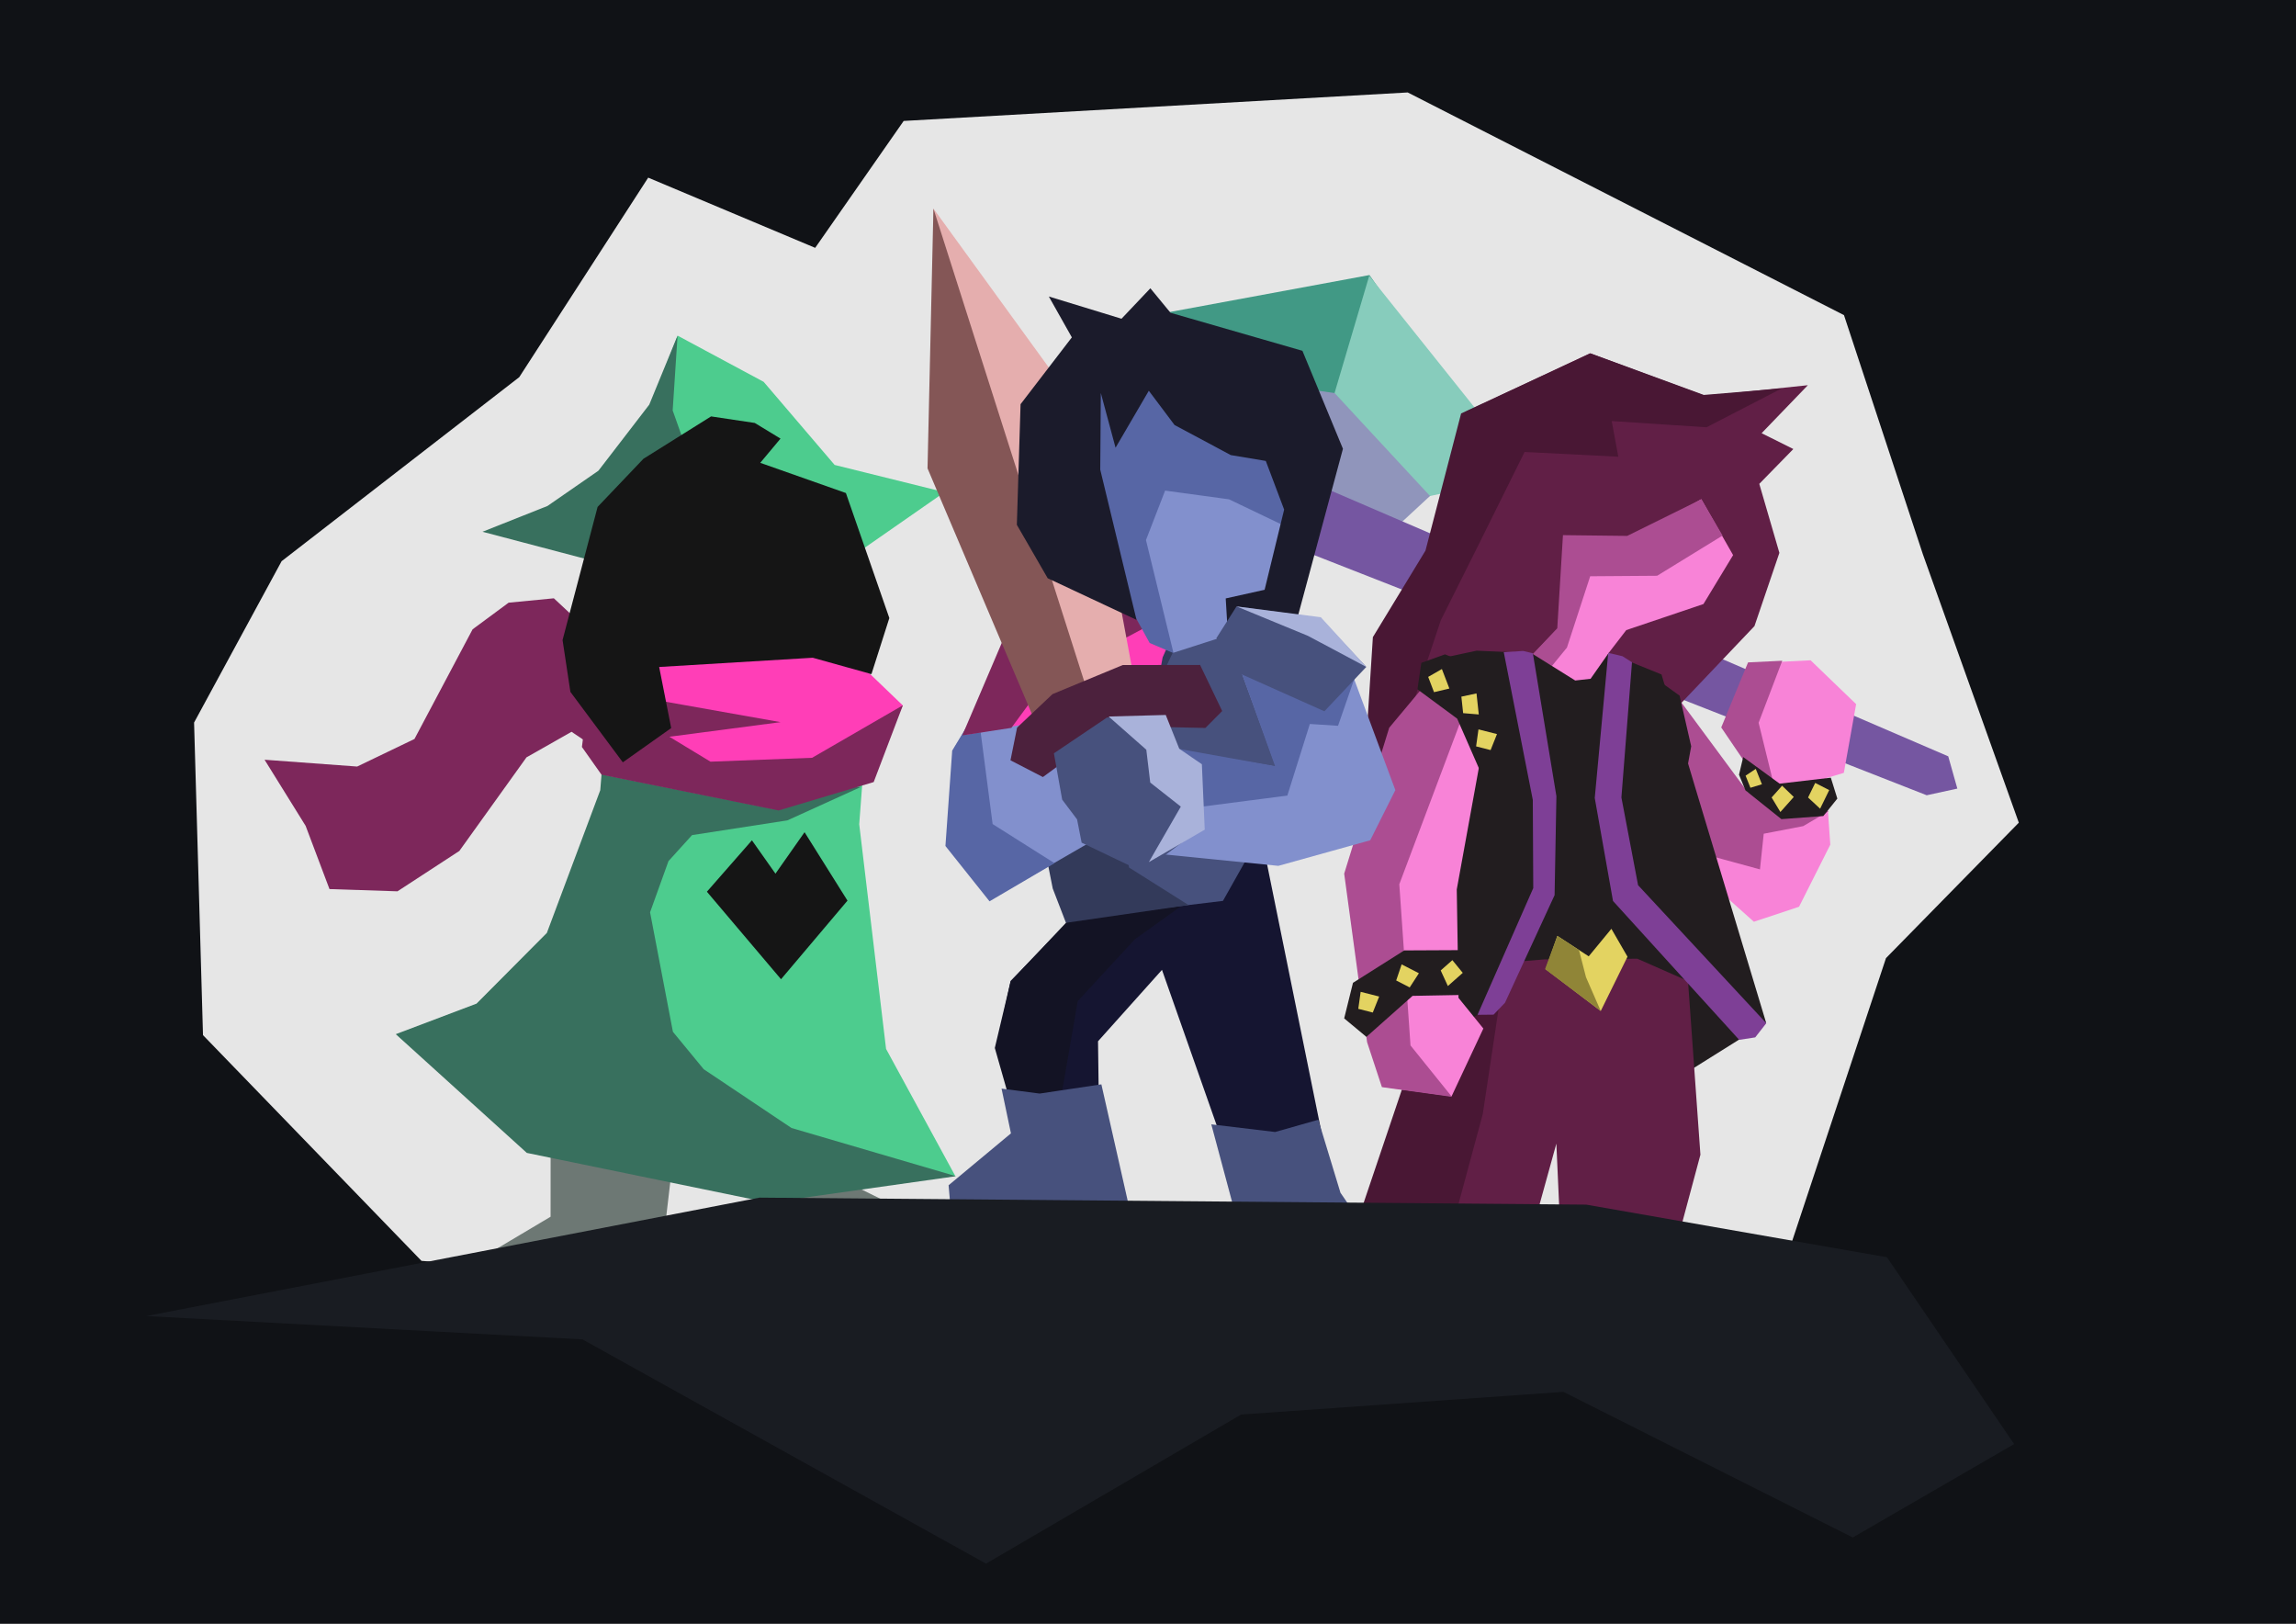
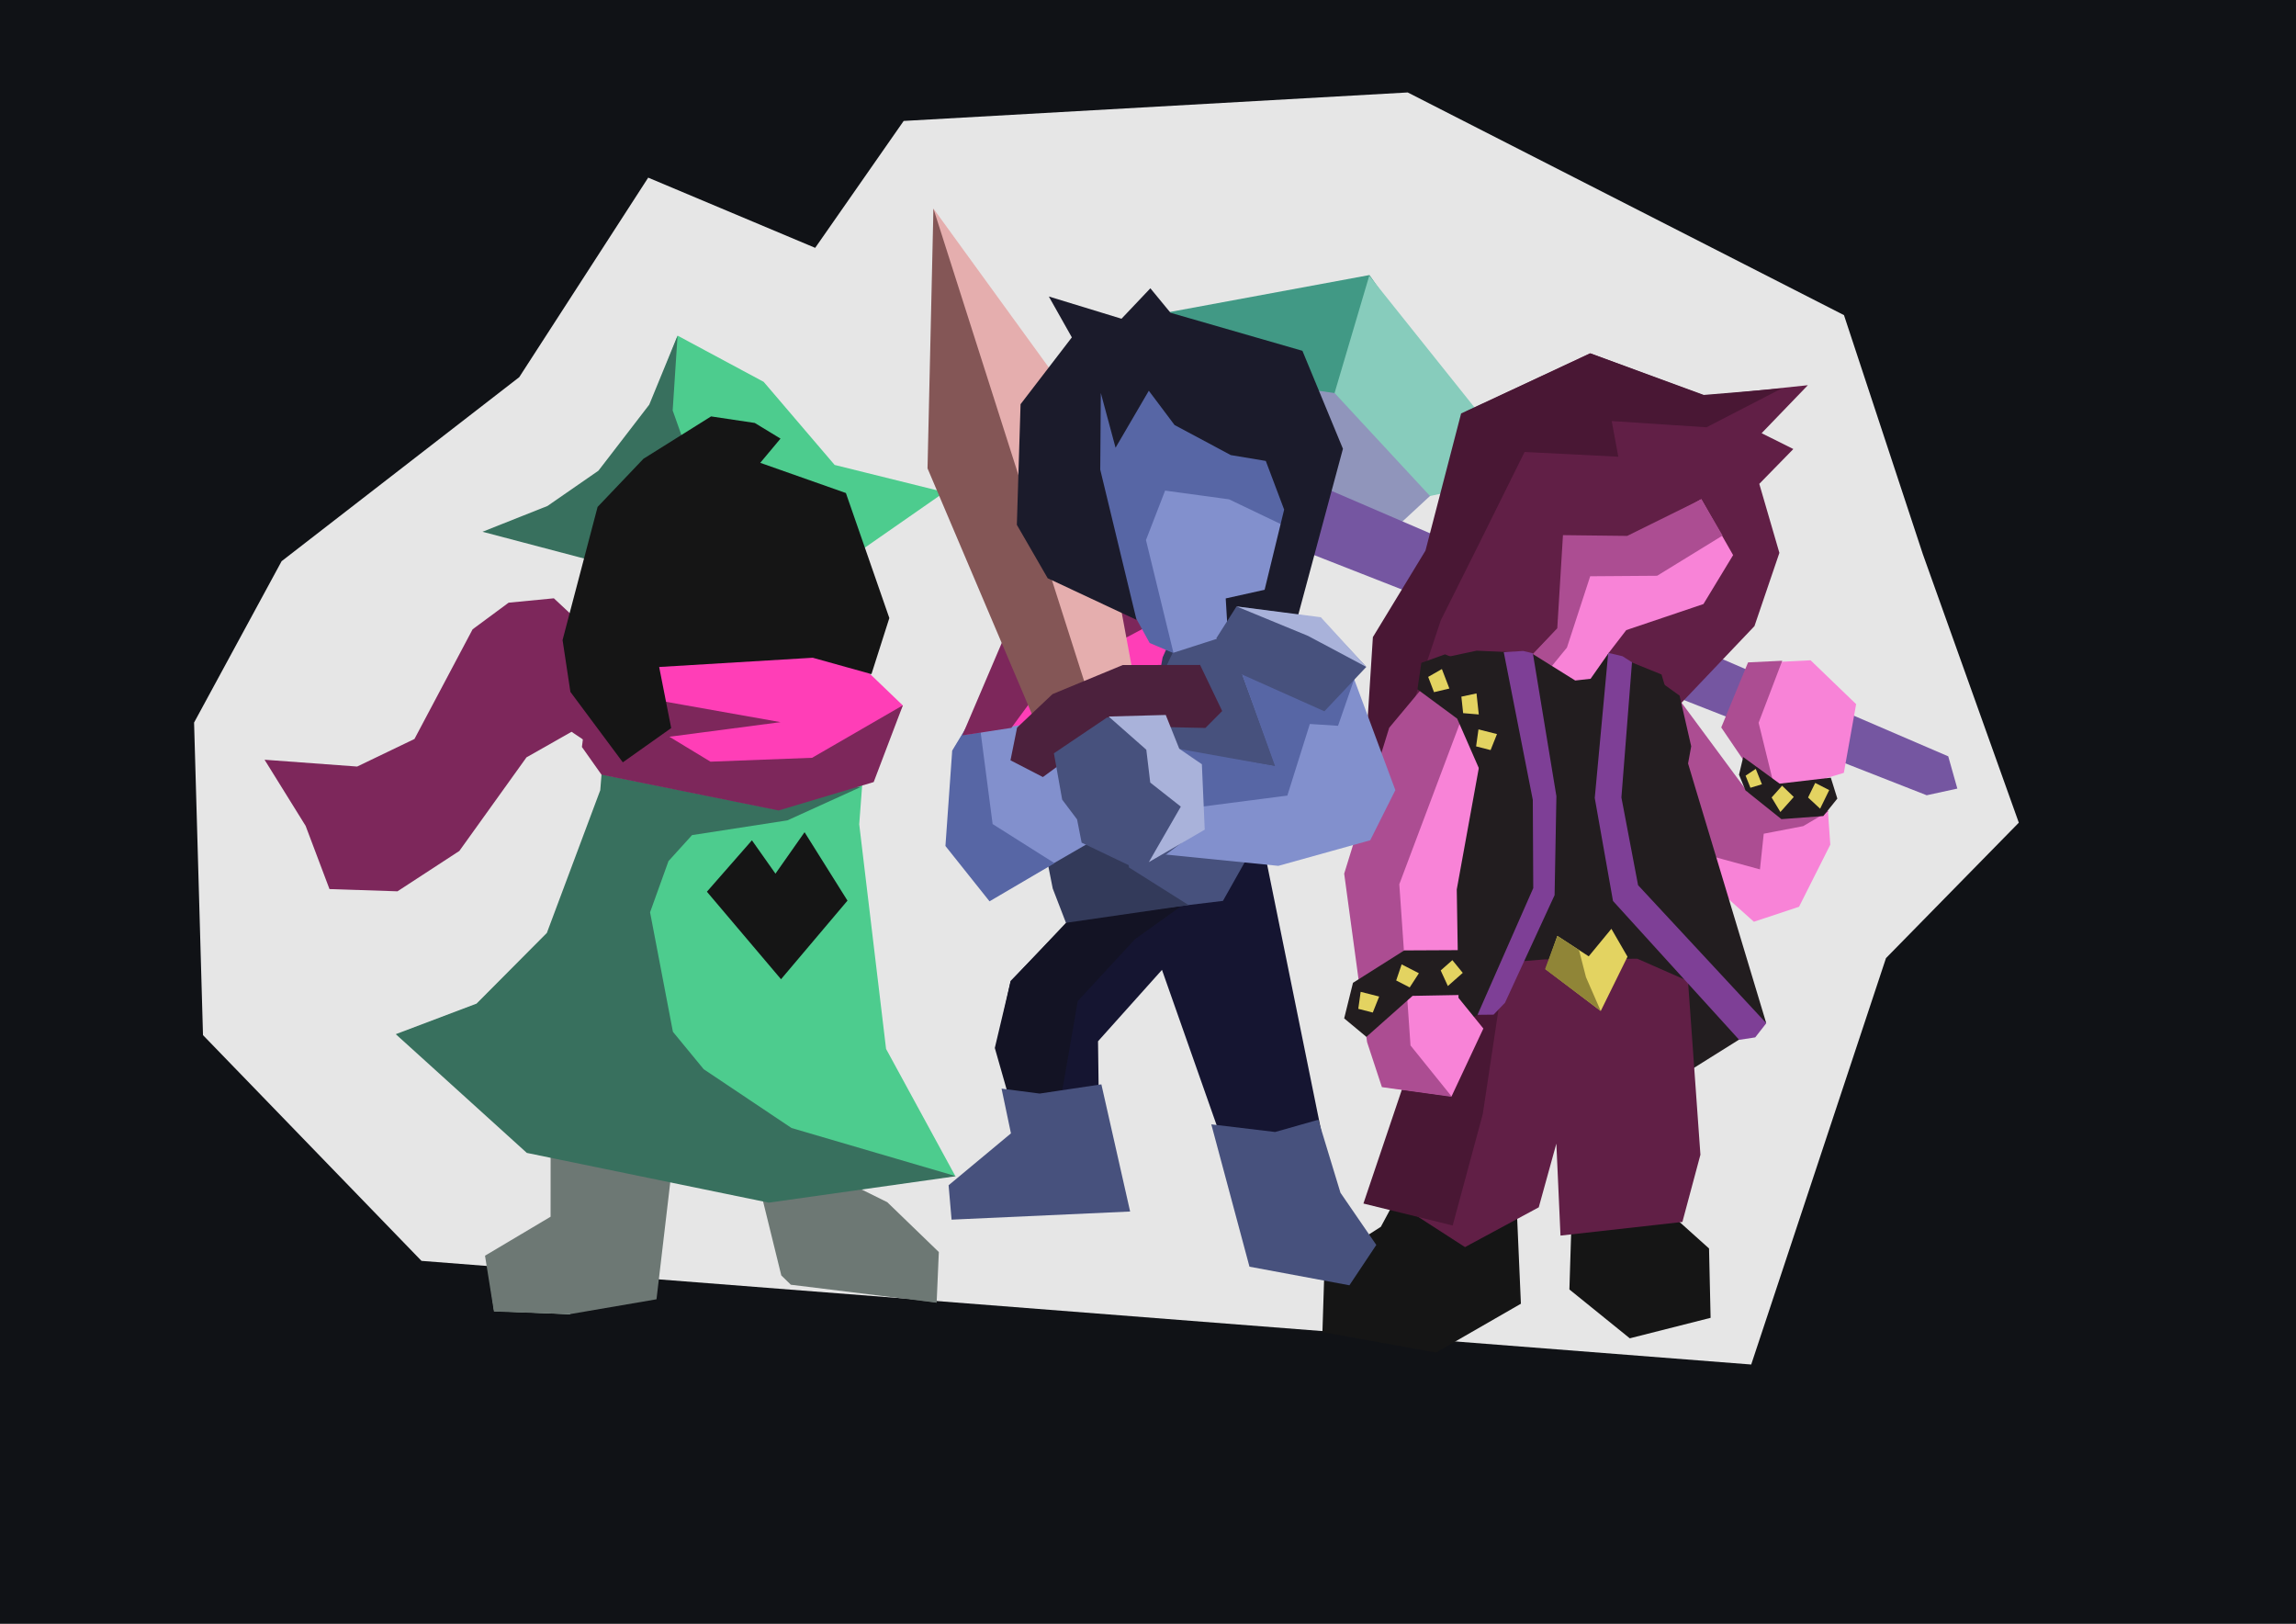
<svg xmlns="http://www.w3.org/2000/svg" xmlns:ns1="http://www.inkscape.org/namespaces/inkscape" xmlns:ns2="http://sodipodi.sourceforge.net/DTD/sodipodi-0.dtd" width="297mm" height="210mm" viewBox="0 0 297 210" version="1.1" id="svg5" xml:space="preserve" ns1:version="1.2.2 (b0a8486541, 2022-12-01)" ns2:docname="3heroes.svg" ns1:export-filename="3heroes.png" ns1:export-xdpi="109.46802" ns1:export-ydpi="109.46802">
  <rect x="0" y="0" width="297" height="210" fill="#808080" stroke="none" />
  <ns2:namedview id="namedview7" pagecolor="#505050" bordercolor="#eeeeee" borderopacity="1" ns1:showpageshadow="0" ns1:pageopacity="0" ns1:pagecheckerboard="0" ns1:deskcolor="#505050" ns1:document-units="mm" showgrid="false" ns1:zoom="0.5" ns1:cx="606" ns1:cy="296" ns1:window-width="1366" ns1:window-height="696" ns1:window-x="0" ns1:window-y="0" ns1:window-maximized="1" ns1:current-layer="layer3" />
  <defs id="defs2" />
  <g ns1:groupmode="layer" id="layer3" ns1:label="bg" transform="matrix(0.834,0,0,0.834,57.891,2.534)" style="stroke-width:1.199">
    <rect style="display:inline;fill:#101216;fill-opacity:1;stroke-width:9.59;stroke-linejoin:round" id="rect6514" width="413.068" height="303.767" x="-101.676" y="-29.893" />
    <path style="display:inline;fill:#ffffff;fill-opacity:0.893;stroke-width:9.59;stroke-linejoin:round" d="M -25.735,83.989 11.122,55.451 31.124,24.51 57.023,35.397 70.749,15.716 l 78.178,-4.417 67.665,34.531 12.232,37.067 14.885,41.644 -20.602,21.003 -20.903,63.022 -206.244,-16.072 -33.888,-35.008 -1.384,-48.472 z" id="path10532" ns2:nodetypes="ccccccccccccccc" />
  </g>
  <g ns1:groupmode="layer" id="layer4" ns1:label="susie" transform="matrix(-0.89,0,0,0.92,397.284,5.458)" style="stroke-width:1.105">
    <path style="fill:#9095bb;fill-opacity:1;stroke:none;stroke-width:8.841;stroke-linejoin:round;stroke-opacity:1" d="m 266.075,68.948 10.463,-22.849 -3.768,-8.1 -20.796,-0.119 -19.173,20.773 14.073,12.594 z" id="path12715" ns1:label="axe-blade1" />
    <path style="fill:#419985;fill-opacity:1;stroke:none;stroke-width:8.841;stroke-linejoin:round;stroke-opacity:1" d="m 238.623,63.445 -12.045,-2 20.764,-28.712 36.152,6.471 -8.034,6.991 -23.102,3.133 z" id="path13472" ns1:label="axe-blade2" ns2:nodetypes="ccccccc" />
    <path style="fill:#87ccbc;fill-opacity:1;stroke:none;stroke-width:8.841;stroke-linejoin:round;stroke-opacity:1" d="m 247.374,32.826 5.044,16.496 -13.879,14.476 -14.311,-2.953 z" id="path14285" ns2:nodetypes="ccccc" ns1:label="axe-glow" />
    <path style="fill:#7556a1;fill-opacity:1;stroke-width:8.841;stroke-linejoin:round" d="m 163.223,100.392 100.353,-41.776 5.84,8.167 -103.063,39.083 -4.453,-0.939 z" id="path5594" ns1:label="axe-handle" ns2:nodetypes="cccccc" />
    <path style="fill:#f883d7;fill-opacity:1;stroke-width:8.841;stroke-linejoin:round" d="m 204.658,89.914 -12.631,16.951 1.005,-6.433 2.701,-3.83 -3.67,-9.285 -8.836,-0.426 -6.617,6.165 1.785,9.659 2.643,0.763 -0.672,9.339 4.542,8.722 6.566,2.109 15.227,-13.195 2.125,-13.553 z" id="path6889" ns2:nodetypes="ccccccccccccccc" ns1:label="arm-r" />
    <path style="fill:#ac4d92;fill-opacity:1;stroke-width:8.841;stroke-linejoin:round" d="m 187.62,108.121 -7.012,-0.013 3.697,2.097 5.735,1.068 0.549,5.012 20.177,-5.32 -6.028,-21.721 -12.431,16.262 0.027,-2.623 0.321,-1.472 3.562,-5.077 -3.897,-9.145 -4.971,-0.233 3.436,8.718 z" id="path10479" ns1:label="arm-r-shadow" ns2:nodetypes="ccccccccccccccc" />
    <path style="fill:#611f46;fill-opacity:1;stroke-width:8.841;stroke-linejoin:round" d="m 190.349,54.966 -6.723,-6.746 14.899,1.509 16.764,-5.994 18.028,8.19 5.441,18.94 7.476,12.52 2.146,23.042 -20.874,3.409 -24.81,-16.254 -11.308,-11.495 -3.624,-10.299 2.921,-9.7 -4.947,-4.896 z" id="path4769" ns1:label="hair" ns2:nodetypes="ccccccccccccccc" />
    <path style="fill:#491734;fill-opacity:1;stroke-width:8.841;stroke-linejoin:round" d="m 236.974,81.266 -5.616,-10.868 -6.56,-12.792 -13.622,0.667 0.962,-5.012 -13.78,0.875 -10.927,-5.463 11.322,0.916 16.477,-5.845 18.794,8.447 5.18,19.284 7.644,12.159 2.152,32.504 z" id="path8230" ns1:label="hair-shadow" ns2:nodetypes="cccccccccccccc" />
    <path style="fill:#f883d7;fill-opacity:1;stroke-width:8.841;stroke-linejoin:round" d="m 199.121,64.248 -4.63,7.857 4.311,6.88 11.216,3.662 2.598,3.26 3.214,8.009 9.373,-6.262 -5.241,-5.166 -0.858,-12.488 -9.311,0.091 z" id="path4083" ns1:label="head" ns2:nodetypes="ccccccccccc" />
    <path style="fill:#ac4d92;fill-opacity:1;stroke-width:8.841;stroke-linejoin:round" d="m 196.023,69.357 9.51,5.652 9.729,0.069 3.38,10.028 2.196,2.601 2.96,-1.476 -3.751,-3.846 -0.827,-13.086 -9.337,0.106 -10.781,-5.152 z" id="path9659" ns1:label="head-shadow" ns2:nodetypes="ccccccccccc" />
    <path style="fill:#221d1f;fill-opacity:1;stroke-width:8.841;stroke-linejoin:round" d="m 215.206,89.493 2.233,0.24 6.362,-3.841 7.967,-0.35 6.232,1.279 -3.408,46.611 -27.679,14.838 -17.217,-10.434 10.226,-32.824 4.977,-16.128 7.684,-3.013 z" id="path6256" ns2:nodetypes="cccccccccccc" />
    <path style="fill:#221d1f;fill-opacity:1;stroke:none;stroke-width:8.841;stroke-linejoin:round;stroke-opacity:1" d="m 205.561,89.573 -3.292,2.287 -1.687,7.125 1.351,7.149 2.124,3.938 2.484,-2.208 z" id="path12650" ns2:nodetypes="ccccccc" />
    <path style="fill:#151515;fill-opacity:1;stroke-width:8.841;stroke-linejoin:round" d="m 225.975,163.153 5.79,1.842 8.902,-7.508 5.022,9.045 8.172,5.05 0.32,9.752 -16.511,2.879 -12.336,-6.867 z" id="path2086" />
    <path style="fill:#151515;fill-opacity:1;stroke-width:8.841;stroke-linejoin:round" d="m 217.829,161.148 -4.119,1.842 -6.333,-7.508 -3.573,9.045 -5.814,5.05 -0.228,9.752 11.747,2.879 8.776,-6.867 z" id="path2086-3" />
    <path style="fill:#611f46;fill-opacity:1;stroke-width:8.841;stroke-linejoin:round" d="m 201.045,131.981 7.368,-3.137 13.503,0.097 12.171,0.962 12.426,31.332 -13.054,8.151 -10.721,-5.593 -2.558,-8.957 -0.601,12.931 -17.717,-1.917 -2.62,-9.451 z" id="path1530" ns1:label="legs" ns2:nodetypes="cccccccccccc" />
    <path style="fill:#491734;fill-opacity:1;stroke-width:8.841;stroke-linejoin:round" d="m 227.621,129.754 3.251,20.914 4.378,15.681 12.973,-3.088 L 236.447,129.52 Z" id="path9652" ns1:label="legs-shadow" ns2:nodetypes="cccccc" />
    <path style="fill:#e3d361;fill-opacity:1;stroke-width:8.841;stroke-linejoin:round" d="m 209.84,128.56 3.889,7.632 8.008,-5.878 -1.704,-4.672 -4.555,2.867 -3.295,-3.869 z" id="path5240" ns2:nodetypes="ccccccc" ns1:label="heart" />
    <path style="fill:#908537;fill-opacity:1;stroke-width:8.841;stroke-linejoin:round" d="m 220.034,125.637 -3.143,1.986 -1.019,3.821 -2.144,4.753 8.096,-5.892 z" id="path3206" ns1:label="heart-shadow" ns2:nodetypes="cccccc" />
    <path style="fill:#221d1f;fill-opacity:1;stroke-width:8.841;stroke-linejoin:round" d="m 241.43,124.906 0.73,17.869 -13.841,-7.94 -4.648,-8.892 z" id="path9655" ns1:label="jacket-overhang" />
    <path style="display:inline;fill:#7e3f96;fill-opacity:1;stroke-width:8.841;stroke-linejoin:round" d="m 189.667,137.912 18.635,-19.402 2.424,-12.332 -1.539,-19.009 1.385,-0.852 2.069,-0.473 1.959,20.405 -2.651,14.477 -18.341,19.524 -2.33,-0.347 z" id="path971" ns2:nodetypes="ccccccccccc" ns1:label="strap-r" />
    <path style="fill:#7e3f96;fill-opacity:1;stroke-width:8.841;stroke-linejoin:round" d="m 223.596,85.905 -3.422,20.092 0.264,13.912 7.207,15.124 1.661,1.675 2.335,0.024 -8.102,-17.813 0.065,-12.4 4.221,-20.771 -2.814,-0.168 z" id="path1795" ns1:label="strap-l" ns2:nodetypes="ccccccccccc" />
    <path style="fill:#f883d7;fill-opacity:1;stroke-width:8.841;stroke-linejoin:round" d="m 236.235,86.278 6.804,9.483 7.267,21.467 -2.707,23.265 -2.307,6.402 -9.882,1.294 -4.62,-9.53 3.612,-4.31 0.254,-15.242 -4.541,-24.18 1.436,-5.876 z" id="path7306" ns2:nodetypes="cccccccccccc" ns1:label="arm-l" />
    <path style="fill:#ac4d92;fill-opacity:1;stroke-width:8.841;stroke-linejoin:round" d="m 233.093,92.884 9.915,25.491 -1.629,22.662 -6.02,7.225 10.177,-1.368 2.155,-6.325 3.327,-23.683 -6.541,-20.509 -5.885,-6.823 z" id="path5053" ns1:label="arm-l-shadow" ns2:nodetypes="cccccccccc" />
    <path style="fill:#221d1f;fill-opacity:1;stroke-width:8.841;stroke-linejoin:round" d="m 193.024,100.493 -5.295,3.742 -7.439,-0.844 -0.948,2.943 2.037,2.454 6.091,0.435 5.225,-4.045 0.938,-2.201 z" id="path1798" ns2:nodetypes="ccccccccc" />
    <path style="fill:#221d1f;fill-opacity:1;stroke-width:8.841;stroke-linejoin:round" d="m 247.79,139.83 -6.709,-5.763 -6.653,-0.119 -1.925,-3.263 1.537,-3.047 8.247,0.039 7.453,4.557 1.28,5 z" id="path1932" ns2:nodetypes="ccccccccc" />
    <path style="fill:#221d1f;fill-opacity:1;stroke-width:8.841;stroke-linejoin:round" d="m 236.363,86.056 3.444,1.195 0.562,3.721 -5.776,4.125 -3.87,8.555 -2.044,-10.756 2.089,-4.659 z" id="path3166" />
    <path style="fill:#e3d361;fill-opacity:1;stroke-width:8.841;stroke-linejoin:round" d="m 248.624,133.499 0.346,2.39 -2.108,0.521 -0.928,-2.249 z" id="path3894" />
    <path style="fill:#e3d361;fill-opacity:1;stroke-width:8.841;stroke-linejoin:round" d="m 231.5,96.603 0.346,2.39 -2.108,0.521 -0.928,-2.249 z" id="path3894-7" />
    <path style="fill:#e3d361;fill-opacity:1;stroke-width:8.841;stroke-linejoin:round" d="m 236.817,88.122 1.994,1.104 -0.85,2.147 -2.23,-0.512 z" id="path3894-7-5" />
    <path style="fill:#e3d361;fill-opacity:1;stroke-width:8.841;stroke-linejoin:round" d="m 231.786,91.548 2.201,0.455 -0.257,2.319 -2.273,0.185 z" id="path3894-7-5-3" ns1:transform-center-x="-0.10676334" ns1:transform-center-y="0.0060000832" />
    <path style="fill:#e3d361;fill-opacity:1;stroke-width:8.841;stroke-linejoin:round" d="m 242.666,129.641 0.794,2.262 -1.964,0.978 -1.337,-1.994 z" id="path3894-3" ns1:transform-center-x="0.60291687" ns1:transform-center-y="-1.1163758" />
    <path style="fill:#e3d361;fill-opacity:1;stroke-width:8.841;stroke-linejoin:round" d="m 233.784,130.834 1.509,-1.789 1.697,1.448 -1.042,2.19 z" id="path3894-3-6" ns1:transform-center-x="-1.3174709" ns1:transform-center-y="-0.13586689" />
    <path style="fill:#e3d361;fill-opacity:1;stroke-width:8.841;stroke-linejoin:round" d="m 180.523,105.139 2.037,-1.008 1.036,2.05 -1.753,1.574 z" id="path3894-3-6-5" ns1:transform-center-x="-1.0903745" ns1:transform-center-y="-0.58337523" />
    <path style="fill:#e3d361;fill-opacity:1;stroke-width:8.841;stroke-linejoin:round" d="m 185.674,106.106 1.694,-1.583 1.526,1.655 -1.275,2.041 z" id="path3894-3-6-5-6" ns1:transform-center-x="-1.2712665" ns1:transform-center-y="-0.27369153" />
    <path style="fill:#e3d361;fill-opacity:1;stroke-width:8.841;stroke-linejoin:round" d="m 191.2,102.156 1.477,0.959 -0.704,1.698 -1.672,-0.492 z" id="path3894-3-6-5-6-2" ns1:transform-center-x="-0.089498184" ns1:transform-center-y="-1.1773708" />
  </g>
  <g ns1:label="ralsei" ns1:groupmode="layer" id="layer1" transform="translate(-12.907,4.629)">
    <path style="fill:#d9f4e7;fill-opacity:1;stroke-width:8;stroke-linejoin:round" d="m 84.356,144.743 -0.143,8.073 -8.368,5.126 0.987,7.004 9.774,0.393 11.773,-10.098 1.28,-9.307 z" id="path1568" ns1:label="foot-l" ns2:nodetypes="cccccccc" />
    <path style="fill:#6d7874;fill-opacity:1;stroke-width:8;stroke-linejoin:round" d="m 97.829,163.413 -11.24,1.927 -9.789,-0.346 -1.153,-7.218 8.481,-5.042 0.006,-10.385 15.61,4.777 z" id="path3163" ns2:nodetypes="cccccccc" ns1:label="foot-l-shadow" />
    <path style="fill:#6d7874;fill-opacity:1;stroke-width:8;stroke-linejoin:round" d="m 111.962,150.594 3.318,10.69 18.787,2.566 0.282,-6.548 -6.675,-6.451 -12.748,-6.301 z" id="path2116" ns1:label="foot-r" ns2:nodetypes="ccccccc" />
    <path style="fill:#6d7874;fill-opacity:1;stroke-width:8;stroke-linejoin:round" d="m 117.371,148.622 10.994,6.765 5.704,8.463 -18.864,-2.321 -1.233,-1.204 -2.77,-11.252 z" id="path3352" ns1:label="foot-r-shadow" ns2:nodetypes="ccccccc" />
    <path style="fill:#4dcc8e;fill-opacity:1;stroke-width:8;stroke-linejoin:round" d="m 91.892,80.34 -1.165,17.358 -6.384,17.789 -9.767,9.737 -10.369,3.939 16.827,14.812 31.45,6.506 23.986,-3.03 -8.945,-16.421 -3.473,-29.052 1.725,-22.814 -31.837,-1.024 z" id="path1348" ns2:nodetypes="ccccccccccccc" ns1:label="dress" />
    <path style="fill:#38705e;fill-opacity:1;stroke-width:8;stroke-linejoin:round" d="m 97.553,96.062 26.697,1.1 -9.492,4.311 -12.332,1.906 -3.048,3.364 -2.381,6.618 2.955,15.457 3.982,4.839 11.359,7.604 13.403,3.927 7.869,2.306 -24.218,3.421 -31.293,-6.434 -16.949,-15.355 10.448,-3.951 9.094,-9.146 6.906,-18.455 0.224,-2.762 z" id="path2202" ns2:nodetypes="ccccccccccccccccccc" ns1:label="dress-shadow" />
    <path style="fill:#151515;fill-opacity:1;stroke-width:8;stroke-linejoin:round" d="m 104.348,110.7 9.589,11.318 8.596,-10.165 -5.551,-8.85 -3.765,5.361 -3.044,-4.313 z" id="path1489" ns2:nodetypes="ccccccc" ns1:label="heart" />
    <path style="fill:#4dcc8e;fill-opacity:1;stroke-width:8;stroke-linejoin:round" d="m 90.157,67.492 -11.693,-2.694 11.712,-8.308 6.787,-8.472 3.6,-9.235 11.127,5.972 9.182,10.748 14.217,3.524 -12.468,8.675 z" id="path565" ns2:nodetypes="cccccccccc" ns1:label="hat" />
    <path style="fill:#38705e;fill-opacity:1;stroke-width:8;stroke-linejoin:round" d="m 100.553,38.784 -0.631,9.672 8.665,24.453 -33.266,-8.763 8.409,-3.338 6.592,-4.563 6.57,-8.539 z" id="path3425" ns1:label="hat-shadow" ns2:nodetypes="cccccccc" />
-     <path style="fill:#7d275b;fill-opacity:1;stroke-width:8;stroke-linejoin:round" d="M 95.89,83.323 84.551,72.752 l -5.851,0.566 -4.658,3.443 -7.521,14.184 -7.413,3.566 -11.979,-0.881 5.314,8.555 3.084,8.173 8.796,0.289 8.003,-5.22 8.686,-12.107 5.827,-3.305 5.189,3.487 z" id="path5366" ns1:label="scarf-back" ns2:nodetypes="ccccccccccccccc" />
+     <path style="fill:#7d275b;fill-opacity:1;stroke-width:8;stroke-linejoin:round" d="M 95.89,83.323 84.551,72.752 l -5.851,0.566 -4.658,3.443 -7.521,14.184 -7.413,3.566 -11.979,-0.881 5.314,8.555 3.084,8.173 8.796,0.289 8.003,-5.22 8.686,-12.107 5.827,-3.305 5.189,3.487 " id="path5366" ns1:label="scarf-back" ns2:nodetypes="ccccccccccccccc" />
    <path style="fill:#ff3eb7;fill-opacity:1;stroke-width:8;stroke-linejoin:round" d="m 91.433,82.512 -3.06,9.454 2.701,3.626 22.087,4.444 12.073,-3.624 4.455,-9.808 -4.774,-4.581 -4.39,-5.247 z" id="path1351" ns1:label="scarf" ns2:nodetypes="ccccccccc" />
    <path style="fill:#7d275b;fill-opacity:1;stroke-width:8;stroke-linejoin:round" d="m 129.698,86.591 -11.742,6.789 -13.147,0.501 -5.316,-3.224 14.383,-1.888 -24.741,-4.395 -0.953,7.607 2.531,3.581 22.909,4.63 12.301,-3.672 z" id="path2471" ns2:nodetypes="ccccccccccc" ns1:label="scarf-shadow" />
    <path style="fill:#151515;stroke-width:8;stroke-linejoin:round" d="m 96.139,54.707 8.75,-5.48 5.651,0.846 3.331,2.024 -2.621,3.133 11.079,3.907 5.619,16.17 -2.313,7.25 -7.596,-2.117 -19.865,1.195 1.557,7.899 -6.259,4.433 -6.781,-9.111 -1.013,-6.703 4.531,-17.219 z" id="path563" ns1:label="head" ns2:nodetypes="cccccccccccccccc" />
  </g>
  <g ns1:groupmode="layer" id="layer2" ns1:label="kris" transform="translate(-1.755,-6.642)">
    <path style="fill:#151531;fill-opacity:1;stroke-width:8;stroke-linejoin:round" d="m 165.23,116.318 8.023,39.505 -6.337,1.498 -6.258,-0.822 -8.595,-24.42 -8.274,9.235 0.179,13.349 -9.38,0.491 -3.951,-13.077 1.851,-8.574 9.972,-10.302 z" id="path8778" ns1:label="legs" ns2:nodetypes="cccccccccccc" />
    <path style="fill:#131324;fill-opacity:1;stroke-width:8;stroke-linejoin:round" d="m 141.165,136.122 7.398,-8.004 3.172,-2.271 8.221,-5.885 -18.462,4.073 -9.015,9.542 -2.04,8.602 1.959,6.867 6.786,-1.476 z" id="path2416" ns2:nodetypes="cccccccccc" />
    <path style="fill:#47517d;fill-opacity:1;stroke-width:8;stroke-linejoin:round" d="m 171.08,103.389 -11.129,19.769 -20.333,2.447 -1.503,-4.297 2.27,-36.208 c 0,0 22.019,-0.53 22.158,0.153 0.139,0.683 8.537,18.135 8.537,18.135 z" id="path8291" ns1:label="chest" />
    <path style="fill:#333a5a;fill-opacity:1;stroke-width:8;stroke-linejoin:round" d="m 155.499,123.695 -7.707,-4.861 -1.27,-13.15 7.042,-14.857 -9.431,-4.832 -8.792,22.523 2.592,13.039 1.711,4.437 z" id="path1639" ns2:nodetypes="ccccccccc" />
    <path style="fill:#8290cd;fill-opacity:1;stroke-width:8;stroke-linejoin:round" d="m 135.232,86.214 -10.034,17.157 -0.784,12.418 5.444,7.248 20.407,-11.802 1.914,-7.45 -6.086,-6.029 -8.812,8.241 11.789,-19.095 z" id="path1604" ns2:nodetypes="cccccccccc" ns1:label="arm-l" />
    <path style="fill:#5766a5;fill-opacity:1;stroke-width:8;stroke-linejoin:round" d="m 130.156,113.221 8.004,5.058 -8.405,4.935 -5.703,-7.155 0.875,-12.342 3.285,-5.396" id="path5046" ns2:nodetypes="cccccc" ns1:label="arm-l-shadow" />
    <path style="fill:#ff3eb7;fill-opacity:1;stroke-width:8;stroke-linejoin:round" d="m 144.192,84.079 -11.035,2.805 -6.487,14.802 24.438,-4.401 1.041,-5.624 3.056,-6.839 z" id="path16091" ns1:label="shoulder-l" ns2:nodetypes="ccccccc" />
    <path style="fill:#7d275b;fill-opacity:1;stroke-width:8;stroke-linejoin:round" d="m 132.58,100.78 4.583,-6.235 16.843,-8.922 -13.131,-6.394 -6.202,2.748 -8.439,19.774 z" id="path13842" ns1:label="shoulder-l-shadow" />
    <path style="fill:#8290cd;fill-opacity:1;stroke-width:8;stroke-linejoin:round" d="m 175.802,91.466 6.449,17.365 -3.25,6.487 -11.883,3.308 -19.36,-1.936 -2.309,-17.827 6.014,4.312 15.34,2.621 -4.998,-13.692 z" id="path16305" ns2:nodetypes="cccccccccc" ns1:label="arm-r" />
    <path style="fill:#5766a5;fill-opacity:1;stroke-width:8;stroke-linejoin:round" d="m 151.4,111.721 16.88,-2.183 2.911,-9.262 3.646,0.237 2.455,-7.076 -10.376,0.661 -4.779,-1.067 4.562,12.7 -17.793,-3.188 z" id="path11998" ns1:label="arm-r-shadow" ns2:nodetypes="cccccccccc" />
    <path style="fill:#e5aeae;fill-opacity:1;stroke-width:8;stroke-linejoin:round" d="m 138.066,100.93 -14.125,-35.195 -1.443,-32.119 19.712,27.148 7.059,38.154 z" id="path6764" ns1:label="sword-blade" />
    <path style="fill:#845656;fill-opacity:1;stroke-width:8;stroke-linejoin:round" d="m 122.499,33.623 21.68,67.955 -6.721,2.644 -15.723,-37.008 z" id="path9260" ns1:label="blade-shadow" ns2:nodetypes="ccccc" />
    <path style="fill:#4c213d;fill-opacity:1;stroke-width:8;stroke-linejoin:round" d="m 133.321,100.745 4.582,-4.33 9.078,-3.759 10.012,-0.015 2.858,5.961 -2.17,2.187 -12.022,-0.247 -9,6.599 -4.193,-2.164 z" id="path4181" ns1:label="sword-handle" ns2:nodetypes="cccccccccc" />
    <path style="fill:#47517d;fill-opacity:1;stroke-width:8;stroke-linejoin:round" d="m 157.462,113.483 -0.742,-8.318 -2.952,-1.984 -1.526,-3.934 -7.295,0.197 -6.865,4.625 1.071,5.991 1.927,2.558 0.59,3.009 7.919,3.787 z" id="path1608" ns2:nodetypes="ccccccccccc" ns1:label="hands" />
    <path style="display:inline;fill:#a9b2da;fill-opacity:1;stroke:none;stroke-width:8;stroke-linejoin:round;stroke-opacity:1" d="m 150.037,103.605 0.509,4.25 3.954,3.111 -4.136,7.177 7.229,-4.196 -0.368,-8.464 -2.926,-2.006 -1.747,-4.366 -7.39,0.2 z" id="path11339" ns2:nodetypes="cccccccccc" ns1:label="hand-light" />
    <path style="fill:#8290cd;fill-opacity:1;stroke-width:8;stroke-linejoin:round" d="m 143.64,83.397 3.513,-0.338 3.384,6.694 3.031,1.305 8.128,-2.612 -0.122,-3.866 5.349,-1.016 3.74,-8.112 -3.542,-16.87 -19.209,-4.411 -8.67,7.74 z" id="path15128" ns1:label="head" ns2:nodetypes="cccccccccccc" />
    <path style="fill:#5766a5;fill-opacity:1;stroke:none;stroke-width:8;stroke-linejoin:round;stroke-opacity:1" d="m 170.025,75.667 -9.285,-4.445 -8.272,-1.127 -2.476,6.396 3.564,14.619 -3.087,-1.306 -9.859,-17.931 1.532,-15.662 19.901,0.028 z" id="path12094" ns1:label="head-shadow" ns2:nodetypes="cccccccccc" />
    <path style="fill:#1b1b2b;fill-opacity:1;stroke-width:8;stroke-linejoin:round" d="m 133.771,58.918 -0.481,15.603 3.992,6.909 11.489,5.383 -4.692,-19.429 0.073,-9.919 1.907,7.081 4.303,-7.367 3.327,4.43 7.279,3.892 4.524,0.755 2.375,6.292 -2.527,10.373 -5.032,1.118 0.264,4.385 8.751,-0.897 6.149,-22.843 -5.241,-12.672 -17.064,-4.92 -2.605,-3.166 -3.733,3.938 -9.403,-2.876 2.979,5.286 z" id="path14528" ns2:nodetypes="cccccccccccccccccccccccc" ns1:label="hair" />
    <path style="fill:#47517d;fill-opacity:1;stroke-width:8;stroke-linejoin:round" d="m 161.707,85.073 10.815,1.493 5.969,6.334 -5.42,5.736 -11.865,-5.3 -2.108,-4.157 z" id="path16094" ns2:nodetypes="ccccccc" ns1:label="shoulder-r" />
    <path style="fill:#a9b2da;fill-opacity:1;stroke:none;stroke-width:8;stroke-linejoin:round;stroke-opacity:1" d="m 161.701,85.071 9.252,3.812 7.539,4.017 -5.881,-6.428 z" id="path10292" ns2:nodetypes="ccccc" ns1:label="shoulder-r-light" />
    <path style="fill:#47517d;fill-opacity:1;stroke-width:8;stroke-linejoin:round" d="m 158.443,152.059 8.261,0.989 5.576,-1.584 2.872,9.442 4.635,6.749 -3.478,5.219 -12.928,-2.406 z" id="path634" ns1:label="foot-r" ns2:nodetypes="cccccccc" />
    <path style="fill:#47517d;fill-opacity:1;stroke-width:8;stroke-linejoin:round" d="m 144.225,146.886 -7.986,1.191 -4.927,-0.638 1.215,5.786 -8.066,6.712 0.386,4.447 23.096,-1.051 z" id="path1528" ns1:label="foot-l" ns2:nodetypes="cccccccc" />
  </g>
  <g ns1:groupmode="layer" id="layer5" ns1:label="ground">
-     <path style="fill:#191c22;fill-opacity:1;stroke-width:8;stroke-linejoin:round" d="m 18.923,170.21 79.323,-15.316 106.942,0.907 38.9,6.805 16.449,24.162 -20.871,12.082 -37.432,-18.836 -41.688,2.934 -32.998,19.283 -52.203,-29.004 z" id="path4822" ns2:nodetypes="ccccccccccc" />
-   </g>
+     </g>
</svg>